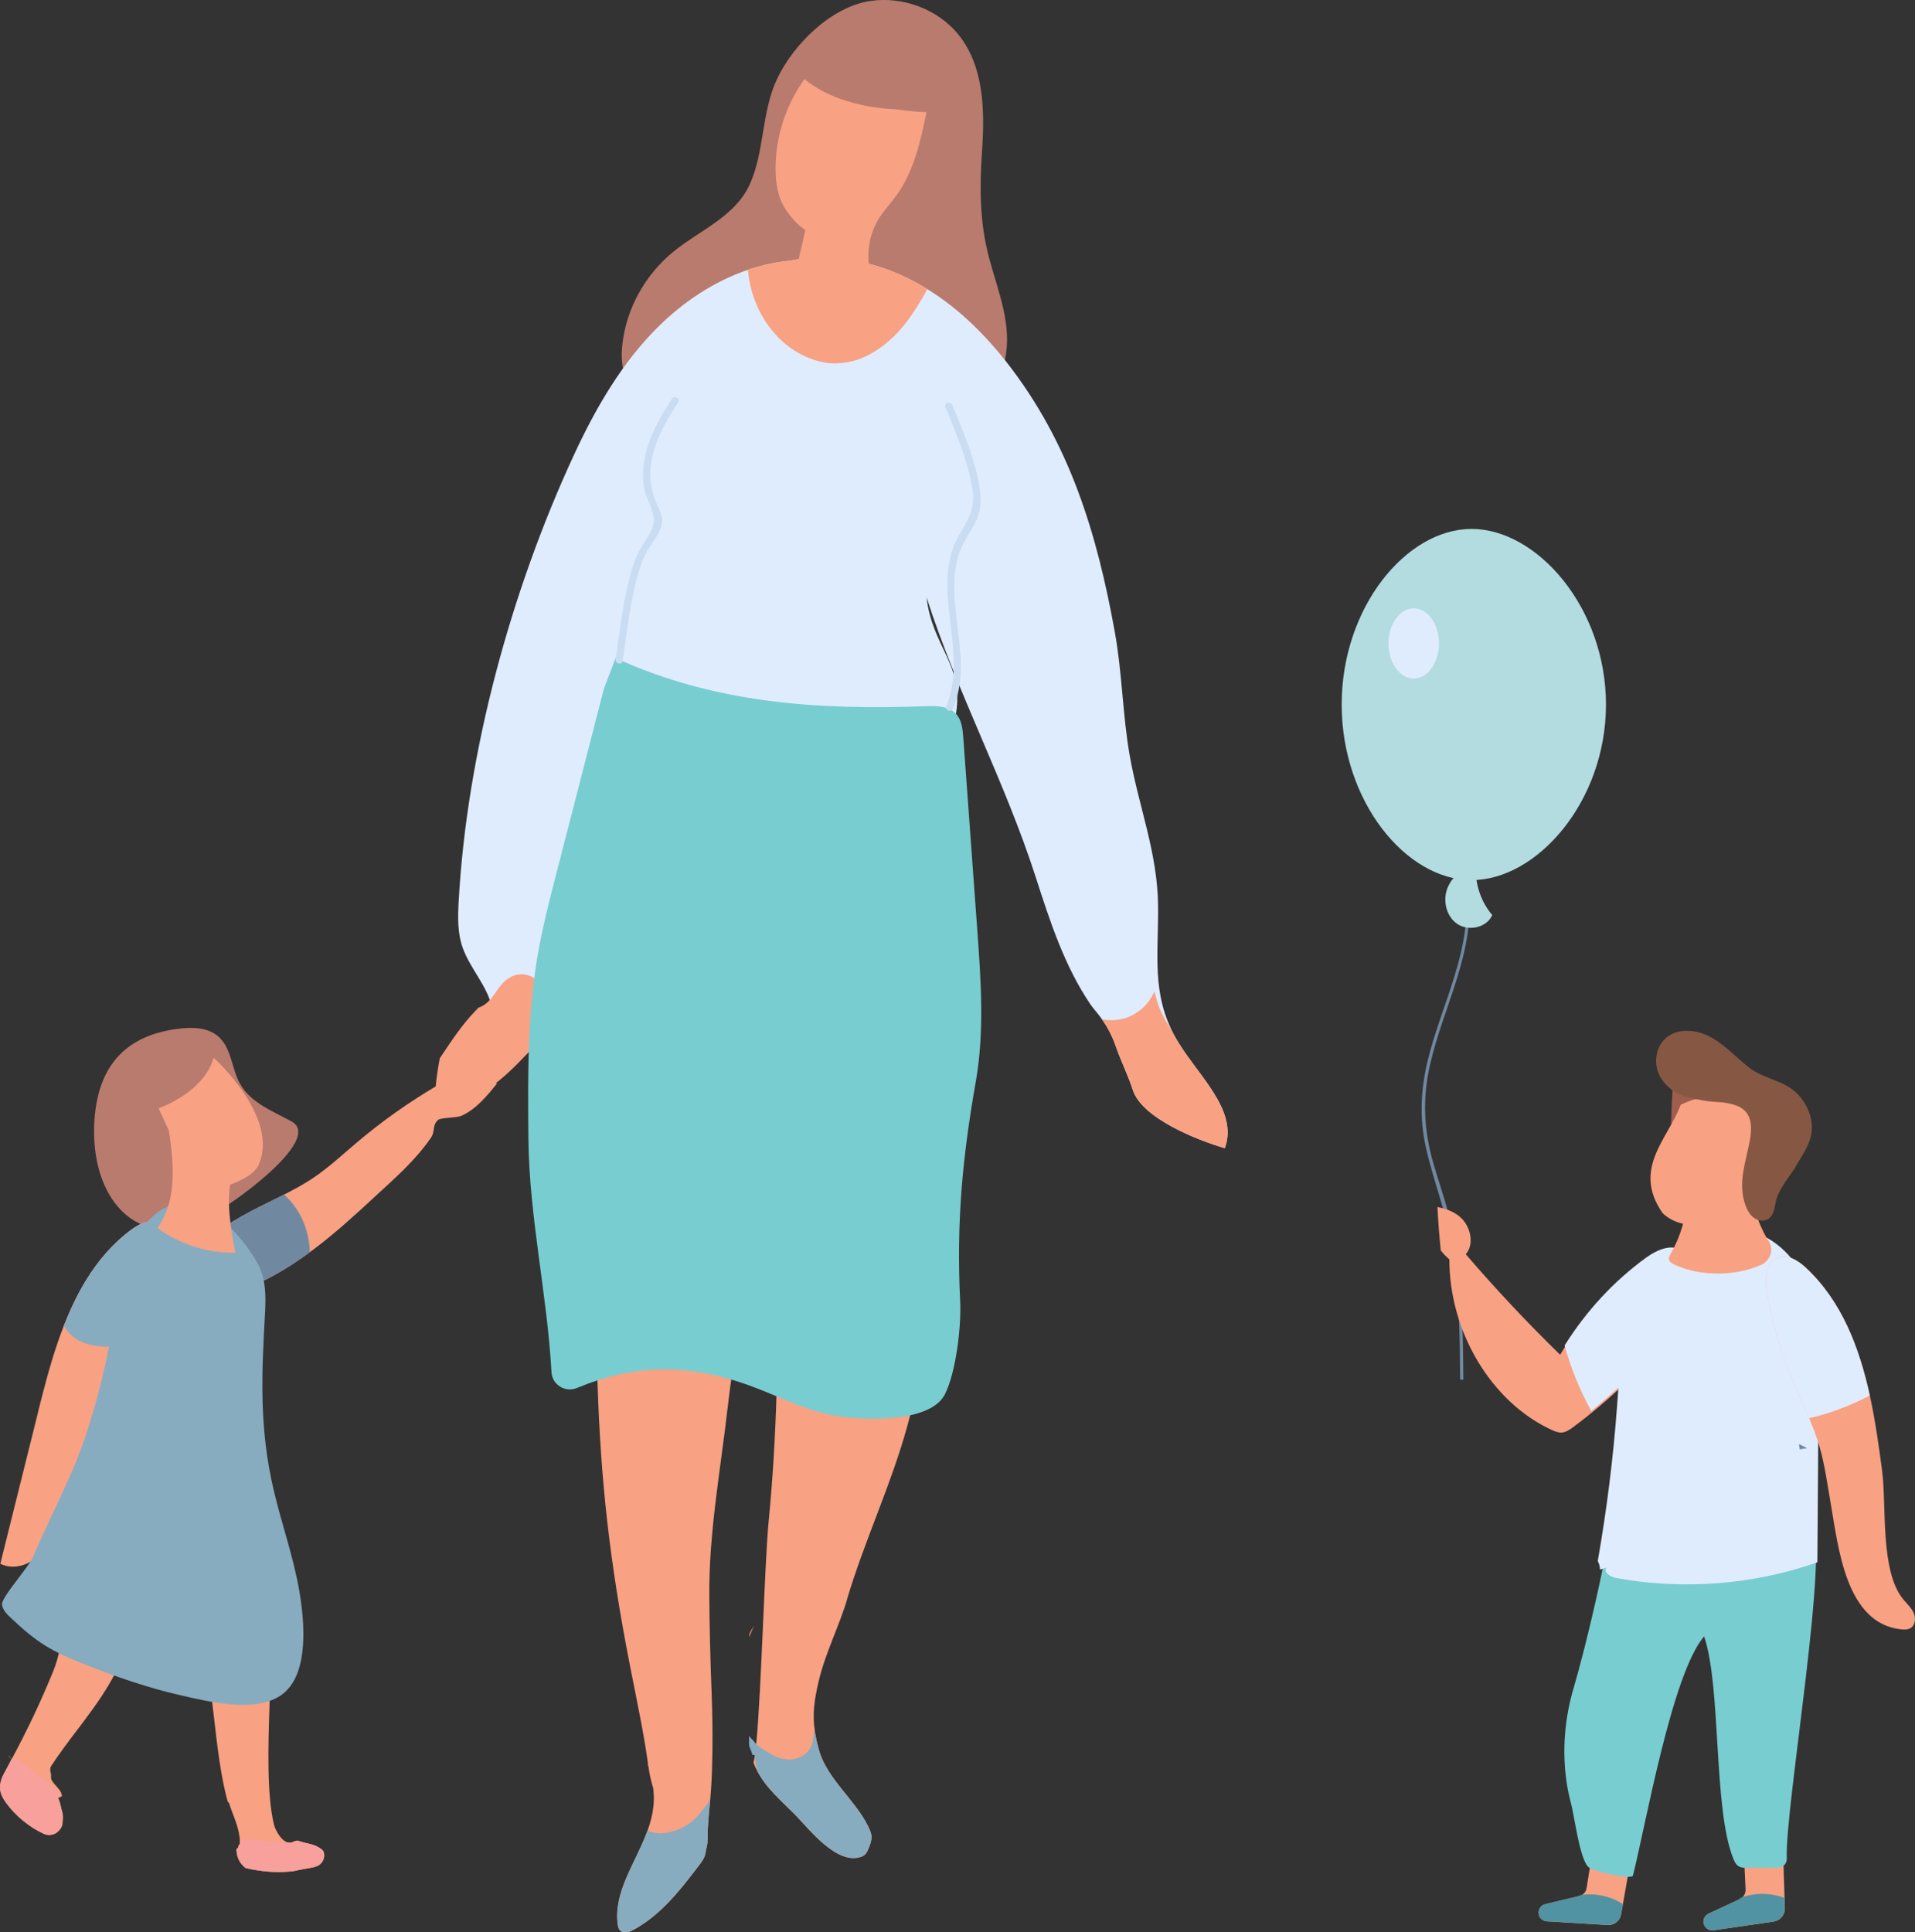
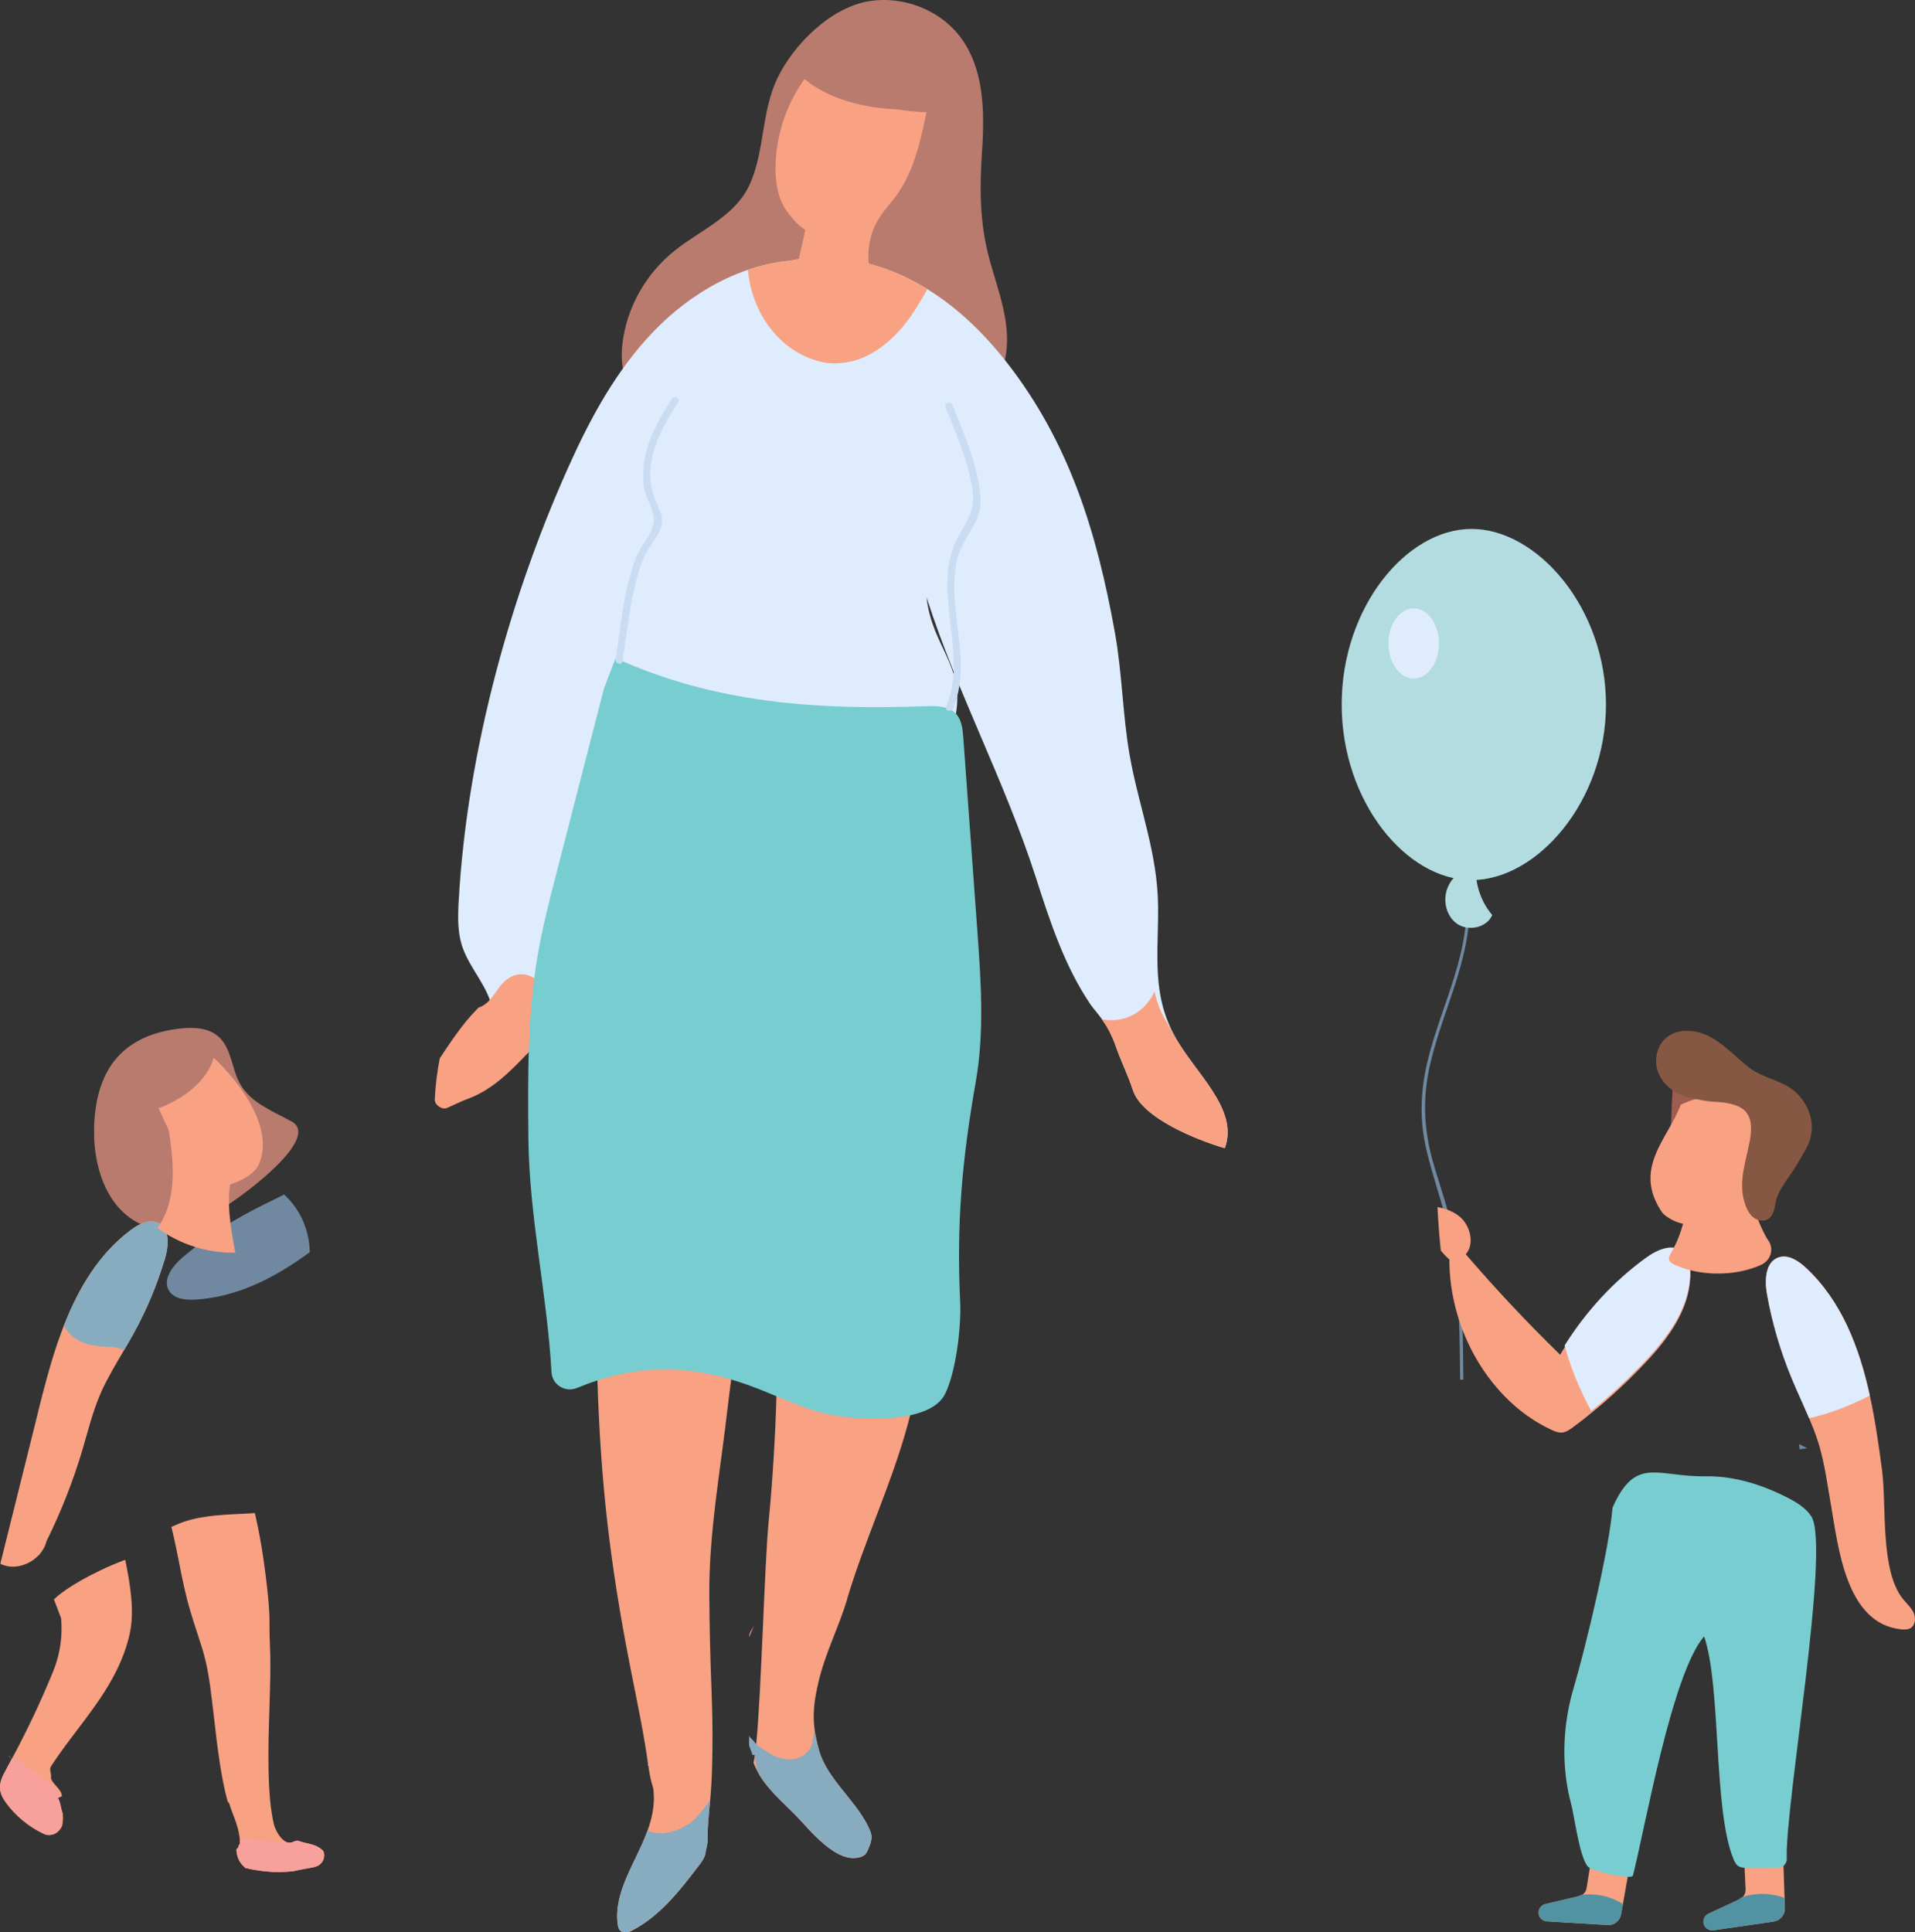
<svg xmlns="http://www.w3.org/2000/svg" width="223" height="225" viewBox="0 0 223 225" fill="none">
  <rect x="0" y="0" width="223" height="225" fill="#333333" stroke="none" />
  <g clip-path="url(#clip0_34_48)">
    <path d="M15.118 190.207C14.11 194.689 11.516 198.093 9.019 201.401C7.989 202.752 6.922 204.163 5.966 205.625C5.677 206.082 6.01 206.489 5.943 206.895C5.84 207.567 7.196 208.305 7.196 209.088V209.102C7.196 209.206 6.714 209.294 6.773 209.39C7.062 209.937 7.077 210.498 7.27 211.074C7.396 211.487 7.322 211.908 7.285 212.344C7.262 212.698 7.033 213.016 6.781 213.26C6.699 213.348 6.573 213.415 6.477 213.474C6.255 213.599 5.988 213.666 5.728 213.666C5.528 213.666 5.306 213.621 5.113 213.533C3.372 212.72 1.845 211.465 0.711 209.922C0.422 209.523 0.104 209.029 0.022 208.438C-0.111 207.522 0.333 206.725 0.66 206.134C0.786 205.913 0.904 205.676 1.03 205.44C1.163 205.219 1.289 204.99 1.401 204.761C1.415 204.761 1.408 204.746 1.408 204.746C3.172 201.475 4.772 198.086 6.173 194.66C6.899 192.873 7.225 191.064 7.159 189.122C7.151 188.908 7.136 188.686 7.114 188.428C6.833 187.667 6.551 186.944 6.284 186.235C6.744 185.799 6.988 185.607 7.507 185.238C8.782 184.344 10.167 183.584 11.575 182.912C12.554 182.432 13.561 182.004 14.584 181.627C15.147 184.389 15.696 187.601 15.11 190.192L15.118 190.207Z" fill="#F9A183" />
    <path d="M37.757 215.969C37.772 216.464 37.535 216.922 37.12 217.188L37.053 217.232L36.971 217.269C36.846 217.313 36.734 217.358 36.623 217.394L36.534 217.417C36.275 217.476 35.941 217.542 35.6 217.594C35.245 217.66 34.882 217.719 34.704 217.764C34.548 217.801 34.4 217.83 34.244 217.867L34.163 217.882C34.096 217.897 34.037 217.904 33.97 217.904C33.096 217.985 32.177 218.007 31.451 217.948C30.517 217.882 29.62 217.749 28.79 217.557L28.598 217.513L28.442 217.38C27.871 216.885 27.553 216.184 27.53 215.334L27.738 215.113C27.738 214.921 27.938 214.744 27.938 214.618V214.603C27.938 212.868 27.13 211.45 26.671 209.937C26.656 209.9 26.537 209.856 26.53 209.811C25.759 207.183 25.278 203.232 24.892 199.747C24.744 198.44 24.581 197.2 24.448 196.173C24.077 193.493 23.618 192.12 22.988 190.207C22.743 189.447 22.454 188.598 22.15 187.549C21.602 185.718 21.224 183.842 20.868 182.019C20.631 180.844 20.394 179.619 20.112 178.445L19.957 177.795L20.564 177.529C22.877 176.51 25.567 176.392 28.168 176.267C28.449 176.244 28.731 176.23 29.005 176.222L29.68 176.185L29.828 176.842C30.413 179.493 30.858 182.439 31.206 185.821C31.384 187.579 31.384 188.413 31.384 189.388C31.384 190.037 31.399 190.761 31.443 191.891C31.532 193.877 31.458 196.284 31.377 198.817C31.228 203.328 31.065 209.043 31.903 212.455C32.073 213.127 32.822 214.566 33.763 214.566H33.778C34.104 214.566 34.437 214.234 34.778 214.36C35.571 214.662 36.394 214.677 37.09 215.098C37.49 215.357 37.75 215.489 37.75 215.984L37.757 215.969Z" fill="#F9A183" />
    <path d="M98.657 186.154C100.651 179.449 103.837 172.722 105.668 165.996C111.204 145.638 113.323 122.099 111.767 101.21C111.619 99.246 111.441 97.186 110.351 95.547C108.951 93.413 106.357 92.438 103.919 91.707C96.531 89.47 88.875 88.177 81.161 87.853C78.249 87.72 75.092 87.816 72.772 89.588C71.564 90.518 71.29 92.069 71.216 93.568C71.216 93.568 71.675 93.568 71.675 93.582V93.597C71.675 93.664 71.194 93.73 71.194 93.797C71.194 93.907 70.964 94.011 70.986 94.107C71.001 94.218 70.882 94.35 70.882 94.483C70.882 94.52 70.831 94.542 70.845 94.564C70.89 94.978 70.905 95.399 70.868 95.524C70.149 100.125 69.119 114.641 68.83 119.286C67.955 132.746 69.163 145.454 69.519 158.981C69.83 170.647 70.705 179.752 72.913 191.625C73.61 195.376 74.425 199.068 75.062 202.797C75.21 203.668 75.344 204.532 75.462 205.403C75.447 205.418 75.44 205.425 75.418 205.44C75.455 205.521 75.477 205.61 75.507 205.684C75.633 206.577 75.811 207.404 76.055 208.187C76.055 208.224 76.07 208.246 76.077 208.275C76.092 208.423 76.1 208.556 76.114 208.704C76.159 209.287 76.151 209.863 76.077 210.439C75.974 211.369 75.729 212.27 75.403 213.164C74.076 216.848 71.409 220.259 71.935 224.099C71.994 224.498 72.105 224.956 72.743 225.015C72.987 225.037 73.239 224.978 73.461 224.867C76.766 223.213 79.116 220.208 81.346 217.284C81.635 216.907 81.932 216.516 82.087 216.065C82.154 215.829 82.198 215.593 82.213 215.364C82.384 214.891 82.406 214.345 82.406 213.843C82.391 212.979 82.517 211.451 82.695 209.641C83.154 204.835 82.91 198.093 82.865 197.037C82.717 193.294 82.621 189.543 82.599 185.799C82.539 178.467 83.91 171.142 84.74 163.854C85.807 154.551 87.979 145.41 89.328 136.15C89.387 135.781 89.92 135.803 89.942 136.172C90.469 144.885 90.684 153.62 90.424 162.363C90.276 167.31 89.987 172.265 89.505 177.197C89.031 182.159 88.668 196.594 88.09 202.767C88.023 203.38 87.964 203.919 87.912 204.355C87.897 204.369 87.912 204.369 87.912 204.369C87.853 204.739 87.801 205.027 87.742 205.241C87.868 205.588 88.023 205.92 88.194 206.238C89.246 208.246 91.017 209.723 92.61 211.332C94.233 212.994 97.501 217.276 100.347 216.191C100.629 216.088 100.851 215.866 100.984 215.6C101.207 215.083 101.555 214.397 101.481 213.71C101.422 213.333 101.244 212.972 101.081 212.625C99.547 209.531 96.323 207.131 95.382 203.808C95.16 202.996 94.989 202.258 94.885 201.564C94.604 199.644 94.796 198.034 95.337 195.752C96.123 192.422 97.701 189.417 98.665 186.168L98.657 186.154ZM71.438 98.249C71.379 98.559 71.223 97.201 71.068 95.871C71.46 96.566 71.594 97.415 71.438 98.249Z" fill="#F9A183" />
    <path d="M87.245 190.599C87.171 190.082 87.756 189.55 87.919 189.033L87.245 190.599Z" fill="#F9A183" />
    <path d="M114.361 17.463C114.079 21.886 114.049 25.806 115.198 30.104C116.235 33.988 117.903 37.813 117.021 41.918C116.31 45.255 113.516 48.408 109.973 48.578C106.164 48.763 103.037 45.669 99.302 44.945C96.264 44.355 93.174 45.381 90.165 46.105C86.734 46.932 83.199 47.382 79.664 47.441C77.841 47.471 75.877 47.352 74.447 46.274C72.594 44.879 72.216 42.317 72.476 40.072C72.95 35.878 75.181 31.883 78.56 29.188C81.583 26.774 85.578 25.186 87.267 21.553C89.046 17.736 88.638 13.106 90.491 9.185C92.351 5.235 96.723 0.82 101.31 0.118C105.119 -0.465 109.203 1.078 111.582 3.995C114.583 7.687 114.672 12.789 114.368 17.463H114.361Z" fill="#B97B6E" />
    <path d="M136.815 120.696C134.088 115.69 134.903 111.193 134.858 105.544C134.806 99.275 132.613 93.989 131.553 87.971C130.723 83.245 130.686 78.387 129.819 73.602C127.744 62.091 124.565 51.576 117.243 42.206C115.62 40.131 113.805 38.174 111.804 36.461C109.64 34.608 107.246 33.043 104.638 31.905C100.681 30.185 96.175 29.528 91.966 30.362C89.468 30.599 87.045 31.293 84.763 32.349C81.813 33.707 79.093 35.649 76.774 37.923C72.446 42.169 69.363 47.508 66.822 53.001C59.515 68.788 54.386 87.528 53.416 104.88C53.312 106.733 53.26 108.638 53.89 110.388C54.809 112.913 56.81 114.833 57.343 117.506C57.869 117.912 58.425 118.281 59.018 118.584C59.174 118.665 59.255 118.71 59.3 118.739C59.344 118.754 59.418 118.769 59.544 118.813C59.589 118.828 60.122 118.939 60.115 118.961C60.307 118.961 60.508 118.961 60.7 118.961C60.715 118.961 60.73 118.961 60.745 118.961C60.76 118.961 60.774 118.946 60.804 118.939C61.004 118.88 62.264 118.466 61.767 118.673C63.413 117.994 64.969 117.181 66.584 116.487C67.874 107.988 69.171 100.9 70.468 90.356C70.482 93.671 68.704 96.233 71.431 98.249C74.729 100.686 82.665 101.195 86.741 101.624C94.226 102.421 101.859 102.923 109.114 100.937C110.151 100.649 111.233 100.309 111.974 99.527C112.804 98.641 111.122 84.279 111.322 83.083C112.271 77.39 108.543 75.3 107.898 69.563C111.53 80.838 116.999 90.917 120.63 102.192C122.275 107.316 123.972 112.522 127.003 116.982C127.292 117.403 127.781 117.92 128.315 118.673C128.863 119.441 129.463 120.46 129.952 121.877C130.545 123.59 131.368 125.185 131.916 126.913C132.976 130.206 139.394 132.746 142.625 133.692C144.299 129.121 139.149 124.964 136.815 120.689V120.696Z" fill="#DFECFE" />
    <path d="M10.953 131.476C11.079 125.008 13.843 120.696 20.653 119.803C22.358 119.581 24.299 119.581 25.574 120.829C26.989 122.217 26.989 124.536 27.99 126.263C29.242 128.442 31.791 129.394 33.963 130.59C38.209 132.931 23.662 142.84 21.276 143.158C14.058 144.125 10.834 137.826 10.96 131.469L10.953 131.476Z" fill="#B97B6E" />
    <path d="M95.827 27.35C96.13 28.915 96.175 29.757 95.619 31.256C95.1 32.659 93.981 33.906 92.529 34.386C92.581 34.416 92.714 34.475 92.803 34.512C92.959 34.571 93.122 34.63 93.285 34.682C93.774 34.837 94.27 34.962 94.774 35.066C94.811 35.073 95.063 35.117 95.212 35.139C95.374 35.154 95.686 35.191 95.671 35.191C96.16 35.236 96.657 35.258 97.153 35.258C99.391 35.28 100.458 35.132 102.496 34.586C100.747 31.839 100.621 28.132 102.385 25.378C102.97 24.462 103.726 23.665 104.371 22.786C106.431 19.951 107.187 16.451 107.891 13.062C106.72 13.025 105.557 12.914 104.401 12.73C100.532 12.575 96.419 11.489 93.685 9.208C93.648 9.252 93.611 9.304 93.574 9.348C91.462 12.368 90.313 15.993 90.313 19.634C90.313 21.288 90.572 22.993 91.491 24.389C92.41 25.784 94.122 27.593 95.819 27.35H95.827Z" fill="#F9A183" />
    <path d="M96.093 42.228C97.109 42.413 98.583 42.294 99.836 41.888C101.355 41.401 102.881 40.345 104.089 39.171C105.712 37.591 106.891 35.642 107.995 33.663C106.92 32.998 105.801 32.4 104.638 31.898C100.681 30.177 96.175 29.52 91.966 30.355C90.298 30.51 88.668 30.879 87.089 31.411C87.534 36.542 90.958 41.29 96.093 42.228Z" fill="#F9A183" />
    <path d="M61.767 122.313C61.604 122.475 61.449 122.638 61.286 122.808C59.329 124.838 57.314 126.898 54.468 127.954C53.66 128.257 52.867 128.648 52.082 129.003C51.489 129.276 50.607 128.67 50.629 128.021C50.696 126.396 50.911 124.801 51.207 123.236C52.482 121.316 53.816 119.3 55.305 117.765C55.446 117.617 55.587 117.477 55.713 117.329C56.839 116.982 57.447 115.926 58.084 115.033C58.811 114.021 60.026 113.076 61.567 113.585C62.916 114.028 63.857 115.461 63.968 116.65C64.079 117.846 63.561 118.857 63.057 119.825C62.627 120.652 62.197 121.479 61.76 122.306L61.767 122.313Z" fill="#F9A183" />
    <path d="M142.625 133.699C139.394 132.754 132.976 130.214 131.916 126.921C131.36 125.193 130.545 123.605 129.952 121.885C129.463 120.467 128.863 119.448 128.315 118.68C129.256 118.872 130.249 118.82 131.16 118.51C132.62 118.016 133.828 116.856 134.428 115.446C134.532 115.882 134.666 116.339 134.829 116.856C135.273 118.23 136.133 119.426 136.822 120.696C139.156 124.971 144.307 129.128 142.632 133.699H142.625Z" fill="#F9A183" />
    <path d="M95.256 20.032C95.167 20.704 92.166 33.914 92.166 33.914L98.354 40.995V23.266L95.256 20.032Z" fill="#F9A183" />
    <path d="M70.327 80.188C68.474 87.387 66.621 94.579 64.769 101.778C63.961 104.902 63.161 108.033 62.612 111.215C61.404 118.244 61.464 125.421 61.53 132.554C61.612 141.629 63.716 150.696 64.22 159.771C64.302 161.248 65.814 162.178 67.185 161.617C73.773 158.885 79.916 158.723 87.067 161.255C90.528 162.481 93.818 164.312 97.45 164.873C101.081 165.427 108.388 165.612 110.04 162.341C111.33 159.778 111.952 154.433 111.811 151.568C111.367 142.449 112.041 134.961 113.627 125.968C114.657 120.113 114.227 114.117 113.797 108.188L112.174 85.881C112.1 84.892 111.997 83.828 111.315 83.105C110.485 82.226 109.114 82.182 107.898 82.226C95.212 82.699 83.221 81.894 71.683 76.629L70.327 80.195V80.188Z" fill="#78CDD0" />
    <path d="M4.439 164.408C2.972 170.3 1.504 176.193 0.037 182.085C1.564 182.86 3.498 182.24 4.609 180.977L4.528 181.177C4.572 181.088 4.624 181 4.669 180.911C5.024 180.483 5.291 179.988 5.417 179.449C7.129 175.993 8.544 172.397 9.634 168.698C10.242 166.638 10.753 164.548 11.583 162.569C11.583 162.569 11.583 162.562 11.583 162.555C11.657 162.378 11.731 162.2 11.812 162.023C12.19 161.189 12.62 160.376 13.072 159.572C13.865 158.154 14.732 156.766 15.518 155.348C17.067 152.557 18.304 149.589 19.216 146.532C19.653 145.062 19.808 143.076 18.438 142.397C17.422 141.895 16.214 142.493 15.296 143.172C10.982 146.362 8.478 151.169 6.714 156.338C5.81 158.988 5.098 161.735 4.432 164.408H4.439Z" fill="#F9A183" />
    <path d="M18.445 142.404C17.43 141.902 16.222 142.5 15.303 143.18C11.546 145.963 9.16 149.973 7.44 154.374C8.567 156.353 10.493 156.803 12.931 156.832C13.524 156.832 14.028 156.988 14.443 157.224C14.806 156.604 15.169 155.983 15.518 155.356C17.067 152.565 18.304 149.596 19.216 146.539C19.653 145.07 19.808 143.084 18.438 142.404H18.445Z" fill="#87ACBF" />
-     <path d="M43.485 139.495C46.05 137.125 48.317 135.183 50.192 132.466C50.703 131.727 50.288 131.055 51.022 130.398C51.319 130.132 53.178 130.169 53.734 129.926C55.439 129.165 56.75 127.57 57.884 126.152C54.905 125.385 53.586 124.831 50.941 126.381C47.613 128.338 44.449 130.575 41.507 133.071C39.869 134.459 38.291 135.929 36.512 137.132C36.512 137.132 36.505 137.132 36.497 137.14C36.334 137.25 36.179 137.354 36.016 137.457C35.237 137.952 34.437 138.395 33.614 138.823C32.169 139.576 30.68 140.263 29.242 141.024C26.411 142.515 23.744 144.317 21.298 146.384C20.127 147.374 18.904 148.954 19.675 150.268C20.253 151.243 21.595 151.398 22.728 151.331C28.094 151.014 32.822 148.356 37.142 145.003C39.358 143.283 41.462 141.371 43.485 139.495Z" fill="#F9A183" />
    <path d="M33.088 139.089C31.806 139.739 30.502 140.352 29.235 141.024C26.404 142.515 23.736 144.317 21.291 146.384C20.12 147.374 18.897 148.954 19.668 150.268C20.238 151.243 21.587 151.398 22.721 151.331C27.649 151.036 32.044 148.769 36.075 145.801C36.023 143.246 34.993 140.854 33.088 139.089Z" fill="#7089A1" />
-     <path d="M35.104 193.05C35.563 190.473 35.23 187.475 34.874 185.371C34.207 181.384 32.822 177.551 31.895 173.616C30.169 166.321 30.458 160.133 30.865 152.83C30.969 150.947 30.962 148.976 30.095 147.3C28.583 144.383 24.292 139.274 20.446 140.197C14.873 141.54 14.013 150.084 13.146 154.58C11.961 160.709 10.553 166.572 7.966 172.279C6.595 175.307 5.136 178.29 3.816 181.339C3.283 182.58 0.133 185.984 0.237 186.84C0.311 187.46 0.793 187.94 1.245 188.369C4.32 191.293 6.032 192.304 10.012 193.855C13.613 195.287 17.311 196.55 21.098 197.414C24.336 198.152 29.576 199.444 32.614 197.466C34.044 196.535 34.785 194.896 35.111 193.05H35.104Z" fill="#87ACBF" />
    <path d="M21.38 137.391C22.951 138.041 24.648 138.24 26.36 138.24L26.271 138.107C26.271 138.107 29.405 137.25 30.124 135.626C32.577 130.059 24.877 123.162 24.877 123.162C23.736 127.26 18.467 129.047 18.467 129.047L20.268 132.946C20.92 134.356 21.291 135.862 21.38 137.391Z" fill="#F9A183" />
    <path d="M78.975 46.85C79.271 46.4 78.545 45.979 78.249 46.429C76.878 48.549 75.566 50.801 75.084 53.304C74.869 54.434 74.817 55.6 74.988 56.745C75.188 58.044 76.307 59.595 76.129 60.813C75.936 62.172 74.758 63.353 74.202 64.616C73.721 65.716 73.38 66.861 73.113 68.027C72.454 70.892 72.127 73.846 71.69 76.755C71.609 77.279 72.416 77.508 72.498 76.976C72.913 74.222 73.239 71.431 73.825 68.706C74.121 67.311 74.506 65.908 75.121 64.616C75.64 63.523 76.559 62.578 76.959 61.448C77.241 60.666 77.085 59.986 76.744 59.255C76.062 57.808 75.64 56.442 75.729 54.818C75.892 51.879 77.404 49.265 78.967 46.85H78.975Z" fill="#C9DCF2" />
    <path d="M113.434 61.123C114.116 59.927 114.286 58.687 114.131 57.328C113.723 53.821 112.211 50.417 110.907 47.175C110.707 46.68 109.899 46.895 110.099 47.397C111.352 50.505 112.738 53.71 113.249 57.04C113.59 59.226 112.723 60.51 111.685 62.305C111.041 63.42 110.648 64.645 110.47 65.923C109.692 71.357 112.382 76.991 110.181 82.256C109.973 82.75 110.789 82.972 110.989 82.477C113.316 76.917 110.218 71.055 111.411 65.376C111.759 63.737 112.626 62.548 113.434 61.123Z" fill="#C9DCF2" />
    <path d="M19.497 130.657C20.201 134.843 20.802 139.525 18.341 142.988C20.935 144.9 24.173 145.934 27.404 145.86C26.849 142.892 26.293 139.827 26.989 136.889C27.323 135.493 27.893 133.891 27.026 132.754C26.7 132.318 26.211 132.037 25.722 131.794C24.744 131.299 23.721 130.9 22.669 130.598C22.121 130.443 21.535 130.31 20.979 130.45C20.424 130.583 19.912 131.063 19.92 131.631C19.92 131.749 19.964 131.89 20.075 131.919C20.186 131.949 20.29 131.749 20.179 131.72L19.497 130.664V130.657Z" fill="#F9A183" />
    <path d="M82.695 209.627C82.517 211.436 82.391 212.964 82.406 213.828C82.406 214.33 82.384 214.877 82.213 215.349C82.198 215.585 82.154 215.822 82.087 216.051C81.932 216.501 81.635 216.885 81.346 217.269C79.116 220.193 76.774 223.198 73.461 224.852C73.239 224.963 72.987 225.022 72.743 225C72.105 224.941 71.994 224.483 71.935 224.084C71.409 220.245 74.076 216.833 75.403 213.149C77.196 214.02 79.797 212.979 81.065 211.65C81.672 211.015 82.154 210.306 82.688 209.627H82.695Z" fill="#87ACBF" />
    <path d="M101.473 213.688C101.555 214.367 101.207 215.061 100.977 215.578C100.844 215.844 100.621 216.073 100.34 216.169C97.494 217.254 94.226 212.972 92.603 211.31C91.01 209.701 89.239 208.224 88.186 206.215C88.053 205.603 87.949 204.975 87.905 204.347C87.905 204.347 87.593 204.347 87.601 204.333C87.556 203.919 87.23 203.506 87.23 203.085V202.036C87.23 202.28 87.623 202.531 87.779 202.752C88.127 203.277 88.95 203.735 89.535 204.104C90.402 204.65 91.395 204.99 92.403 204.842C93.411 204.687 94.344 203.971 94.582 202.974C94.693 202.524 94.737 201.977 94.856 201.542C94.96 202.236 95.137 202.974 95.36 203.786C96.301 207.102 99.525 209.509 101.058 212.602C101.229 212.95 101.414 213.304 101.466 213.688H101.473Z" fill="#87ACBF" />
    <path d="M27.812 213.57C27.812 213.57 27.812 213.584 27.797 213.592C27.708 213.606 27.627 213.606 27.538 213.614L27.805 213.57H27.812Z" fill="#F7A09C" />
    <path d="M37.757 215.97C37.772 216.464 37.535 216.922 37.12 217.188L37.053 217.232L36.971 217.269C36.846 217.313 36.734 217.358 36.623 217.395L36.534 217.417C36.275 217.476 35.941 217.542 35.6 217.594C35.245 217.661 34.882 217.72 34.704 217.764C34.548 217.801 34.4 217.83 34.244 217.867L34.163 217.882C34.096 217.897 34.037 217.904 33.97 217.904C33.096 217.985 32.177 218.008 31.451 217.948C30.517 217.882 29.62 217.749 28.79 217.557L28.598 217.513L28.442 217.38C27.871 216.885 27.553 216.184 27.53 215.335L27.738 215.113C27.738 214.921 27.938 214.744 27.938 214.618V214.604C27.938 214.271 27.908 214.53 28.005 214.197C29.991 214.065 31.762 214.559 33.763 214.559H33.778C34.104 214.559 34.437 214.227 34.778 214.353C35.571 214.655 36.394 214.67 37.09 215.091C37.49 215.349 37.75 215.482 37.75 215.977L37.757 215.97Z" fill="#F7A09C" />
-     <path d="M1.401 204.761C1.289 204.997 1.163 205.219 1.03 205.44C1.141 205.219 1.267 204.982 1.386 204.746L1.401 204.761Z" fill="#F7A09C" />
    <path d="M1.304 204.82L0.926 204.369C1.082 204.48 1.208 204.635 1.304 204.82Z" fill="#F7A09C" />
    <path d="M7.144 212.351C7.122 212.706 6.951 213.031 6.707 213.267C6.625 213.356 6.536 213.422 6.44 213.481C6.217 213.607 5.966 213.673 5.714 213.673C5.513 213.673 5.299 213.629 5.106 213.54C3.364 212.728 1.845 211.473 0.711 209.929C0.422 209.531 0.104 209.036 0.03 208.445C-0.104 207.53 0.341 206.732 0.667 206.142C0.793 205.92 0.911 205.684 1.037 205.447C1.149 205.226 1.275 204.99 1.393 204.753L2.008 204.768C3.653 206.097 5.714 207.463 7.196 209.095V209.11C7.196 209.213 6.714 209.302 6.773 209.398C7.062 209.944 7.077 210.505 7.27 211.081C7.314 211.207 7.188 211.318 7.218 211.428C7.285 211.731 7.166 212.041 7.144 212.359V212.351Z" fill="#F7A09C" />
    <path d="M168.688 141.386C168.161 139.348 167.465 137.384 166.887 135.368C165.798 131.55 165.634 127.888 166.524 123.989C167.309 120.549 168.606 117.329 169.644 113.999C170.726 110.514 171.489 106.881 170.985 103.145C170.948 102.857 170.585 102.982 170.622 103.263C171.593 110.462 167.828 116.908 166.242 123.546C165.442 126.884 165.279 130.229 166.042 133.596C166.954 137.672 168.502 141.371 169.162 145.55C169.947 150.534 169.992 155.481 170.029 160.65H170.407C170.37 156.22 170.325 152.018 169.836 147.721C169.592 145.565 169.229 143.468 168.688 141.386Z" fill="#7089A1" />
    <path d="M196.055 146.067C194.884 144.893 193.009 145.713 191.683 146.665C187.963 149.36 184.724 152.853 182.197 156.892C182.019 157.172 181.849 157.46 181.678 157.748C177.862 154.027 174.186 150.121 170.689 146.045C171.748 144.856 171.215 142.707 170.014 141.696C169.258 141.053 168.339 140.736 167.391 140.551C167.472 142.242 167.606 143.933 167.776 145.609C168.087 145.986 168.413 146.34 168.777 146.65C168.769 155.024 173.623 163.242 180.685 166.498C181.056 166.668 181.449 166.83 181.856 166.808C182.353 166.779 182.797 166.468 183.212 166.158C183.924 165.634 184.628 165.088 185.31 164.527C187.57 162.695 189.719 160.687 191.735 158.531C194.232 155.858 196.64 152.631 196.826 148.806C196.87 147.824 196.722 146.739 196.062 146.074L196.055 146.067Z" fill="#F9A183" />
    <path d="M196.818 148.577C196.633 152.402 194.225 155.629 191.727 158.302C189.719 160.458 187.57 162.459 185.302 164.298C183.976 161.891 182.923 159.321 182.197 156.67C184.717 152.639 187.963 149.146 191.683 146.444C193.009 145.484 194.884 144.664 196.055 145.838C196.715 146.503 196.863 147.588 196.818 148.57V148.577Z" fill="#DFECFE" />
    <path d="M187.199 224.151L180.13 223.723C179.9 223.708 179.692 223.619 179.522 223.479C179.3 223.294 179.166 223.014 179.166 222.704C179.166 222.231 179.492 221.818 179.952 221.714L183.85 220.791C183.946 220.769 184.035 220.74 184.117 220.695C184.117 220.695 184.117 220.695 184.131 220.695C184.168 220.68 184.205 220.658 184.243 220.636C184.272 220.614 184.309 220.592 184.339 220.57C184.465 220.466 184.569 220.341 184.643 220.193C184.702 220.082 184.739 219.964 184.761 219.831L184.798 219.58L185.332 216.258L189.845 216.87L189.074 221.227L188.985 221.729L188.77 222.918C188.637 223.671 187.963 224.203 187.192 224.158L187.199 224.151Z" fill="#F9A183" />
    <path d="M187.199 224.151L180.13 223.723C179.9 223.708 179.692 223.619 179.522 223.479C179.3 223.294 179.166 223.014 179.166 222.704C179.166 222.231 179.492 221.818 179.952 221.714L183.85 220.791C183.946 220.769 184.035 220.74 184.117 220.695L183.702 220.71C183.768 220.695 183.828 220.688 183.894 220.68C184.005 220.658 184.124 220.644 184.243 220.629C185.739 220.452 187.288 220.754 188.607 221.478C188.741 221.552 188.867 221.626 188.993 221.722L188.778 222.91C188.644 223.664 187.97 224.195 187.199 224.151Z" fill="#5193A2" />
    <path d="M206.548 223.752L199.538 224.764C199.308 224.801 199.086 224.749 198.893 224.646C198.641 224.505 198.449 224.262 198.382 223.959C198.286 223.494 198.523 223.029 198.953 222.829L202.584 221.138C202.673 221.094 202.754 221.05 202.821 220.991C202.821 220.991 202.821 220.991 202.828 220.983C202.858 220.961 202.895 220.932 202.925 220.902C202.954 220.872 202.977 220.843 203.006 220.813C203.11 220.688 203.184 220.54 203.228 220.378C203.266 220.26 203.273 220.134 203.273 220.001L203.258 219.75L203.102 216.39L207.653 216.073L207.793 220.489L207.808 220.998L207.845 222.209C207.868 222.969 207.312 223.627 206.556 223.737L206.548 223.752Z" fill="#F9A183" />
    <path d="M206.548 223.752L199.538 224.764C199.308 224.801 199.086 224.749 198.893 224.646C198.641 224.505 198.449 224.262 198.382 223.959C198.286 223.494 198.523 223.029 198.953 222.829L202.584 221.138C202.673 221.094 202.754 221.05 202.821 220.991L202.413 221.087C202.473 221.064 202.532 221.035 202.591 221.013C202.695 220.968 202.806 220.932 202.917 220.895C204.347 220.422 205.926 220.4 207.371 220.843C207.512 220.887 207.66 220.939 207.793 221.005L207.83 222.216C207.853 222.977 207.297 223.634 206.541 223.745L206.548 223.752Z" fill="#5193A2" />
    <path d="M210.936 176.577C210.283 175.573 209.172 174.901 208.06 174.34C205.177 172.878 201.954 171.851 198.664 171.903C192.928 171.992 190.497 169.466 187.777 175.551C187.414 180.291 184.613 191.95 183.272 196.462C182.197 200.072 181.879 203.875 182.442 207.597C182.568 208.431 182.731 209.206 182.923 209.908C183.338 211.414 183.931 216.391 184.947 217.38C185.517 217.934 190.023 218.923 190.156 218.384C191.609 212.677 194.691 194.896 198.441 190.54C200.457 196.388 199.486 210.661 201.85 216.435C201.969 216.723 202.095 217.018 202.332 217.218C202.673 217.498 203.147 217.506 203.584 217.498L207.052 217.476C207.63 217.476 208.09 216.996 208.068 216.42C207.83 210.38 213.203 180.077 210.928 176.577H210.936Z" fill="#78CDD0" />
    <path d="M195.936 131.491L194.973 131.417C195.284 131.432 195.61 131.462 195.936 131.491Z" fill="#9E5D4E" />
-     <path d="M210.758 150.394C209.698 147.3 207.364 144.406 204.051 143.409C199.108 141.925 193.706 145.211 191.29 149.501C188.874 153.798 188.667 158.834 188.311 163.67C187.866 169.732 187.11 175.772 186.058 181.768C186.221 182.071 186.31 182.41 186.317 182.757L187.11 182.528C186.621 182.979 187.481 183.614 188.148 183.732C195.951 185.172 204.184 184.537 211.632 181.916C211.684 174.628 211.736 167.34 211.788 160.052C211.81 156.803 211.825 153.488 210.765 150.394H210.758Z" fill="#DFECFE" />
    <path d="M219.169 171.246C219.702 175.307 218.924 182.853 221.585 186.169C222.007 186.7 222.541 187.158 222.83 187.771C223.119 188.384 223.052 189.248 222.466 189.587C222.163 189.757 221.792 189.757 221.444 189.728C214.922 189.093 214.07 180.114 213.196 175.137C212.803 172.9 212.514 170.64 211.884 168.462C211.884 168.462 211.884 168.455 211.884 168.447C211.825 168.248 211.766 168.056 211.706 167.864C211.41 166.941 211.054 166.033 210.676 165.132C210.009 163.544 209.261 161.987 208.609 160.392C207.319 157.268 206.363 154.005 205.77 150.674C205.489 149.08 205.563 146.968 207.082 146.421C208.216 146.015 209.409 146.791 210.291 147.61C214.448 151.487 216.501 156.84 217.738 162.481C218.368 165.376 218.791 168.351 219.169 171.246Z" fill="#F9A183" />
    <path d="M194.595 135.205C194.514 131.417 194.654 127.629 195.003 123.864C195.025 123.627 195.055 123.376 195.225 123.214C195.381 123.066 195.603 123.029 195.818 123C196.744 122.889 197.685 122.852 198.619 122.896C199.731 122.948 201.065 123.28 201.383 124.344C201.68 125.326 206.637 130 205.963 130.768C204.614 132.296 197.663 130.192 196.552 131.897C195.84 132.983 195.166 134.142 194.995 135.427L194.595 135.205Z" fill="#9E5D4E" />
    <path d="M195.707 128.641C196.263 128.375 196.841 128.154 197.441 127.969C197.515 128.014 197.604 128.028 197.7 127.999C198.493 128.22 199.331 128.309 200.116 128.316C201.435 128.316 203.014 128.087 204.088 127.231C205.074 128.7 204.748 130.901 204.503 132.569C204.207 134.637 203.881 136.793 205.089 138.432C197.656 145.764 193.602 141.245 193.602 141.245C189.993 136.062 194.314 132.525 195.707 128.649V128.641Z" fill="#F9A183" />
    <path d="M194.551 145.971C196.055 143.372 196.7 140.352 196.381 137.413C196.285 136.542 196.314 135.663 196.463 134.799C196.581 134.098 196.618 133.345 197.189 132.82C197.478 132.555 197.871 132.392 198.249 132.244C199.197 131.861 200.153 131.484 201.102 131.1C201.924 130.768 202.769 130.435 203.673 130.421C203.858 130.421 204.051 130.435 204.192 130.539C204.385 130.686 204.414 130.938 204.422 131.166C204.451 132.156 204.436 133.153 204.362 134.135C204.222 136.077 203.881 138.033 204.184 139.968C204.399 141.341 204.926 142.648 205.585 143.896C205.696 144.103 205.8 144.28 205.904 144.42C206.623 145.417 206.215 146.768 205.052 147.293C201.991 148.659 197.96 148.6 195.062 147.293C194.751 147.152 194.41 146.953 194.351 146.643C194.306 146.407 194.44 146.178 194.558 145.964L194.551 145.971Z" fill="#F9A183" />
    <path d="M208.979 127.068C207.475 125.761 205.37 125.599 203.718 124.336C202.228 123.192 200.961 121.752 199.331 120.829C197.7 119.906 195.477 119.625 194.039 120.829C192.95 121.745 192.594 123.362 193.039 124.705C193.484 126.049 194.647 127.098 195.981 127.578C199.857 128.973 204.888 127.083 203.74 132.946C203.266 135.375 202.428 137.627 203.147 139.997C203.34 140.618 203.599 141.245 204.088 141.681C204.577 142.117 205.341 142.294 205.896 141.947C206.497 141.57 206.63 140.78 206.756 140.086C207.06 138.425 208.379 137.11 209.216 135.648C209.824 134.578 210.572 133.559 210.861 132.363C211.328 130.45 210.469 128.36 208.979 127.061V127.068Z" fill="#865843" />
    <path d="M209.483 168.145L210.446 168.624C210.157 168.669 209.861 168.72 209.572 168.765C209.572 168.765 209.572 168.757 209.572 168.75C209.542 168.543 209.52 168.344 209.49 168.145H209.483Z" fill="#7089A1" />
    <path d="M217.738 162.489C215.515 163.67 213.129 164.571 210.669 165.139C210.002 163.552 209.253 161.994 208.601 160.399C207.312 157.276 206.356 154.012 205.763 150.682C205.481 149.087 205.555 146.975 207.075 146.429C208.208 146.023 209.402 146.798 210.283 147.618C214.441 151.494 216.493 156.847 217.731 162.489H217.738Z" fill="#DFECFE" />
    <path d="M156.238 82.034C156.238 93.324 163.737 102.48 171.363 102.48C178.988 102.48 187.014 93.324 187.014 82.034C187.014 70.745 178.981 61.589 171.363 61.589C163.745 61.589 156.238 70.745 156.238 82.034Z" fill="#B3DCE0" />
    <path d="M164.627 79.007C166.251 79.007 167.569 77.179 167.569 74.924C167.569 72.669 166.251 70.841 164.627 70.841C163.002 70.841 161.685 72.669 161.685 74.924C161.685 77.179 163.002 79.007 164.627 79.007Z" fill="#DFECFE" />
    <path d="M172.111 99.253C171.444 101.757 172.082 104.577 173.771 106.549C173.141 108.011 171.037 108.476 169.71 107.59C168.391 106.704 167.969 104.799 168.584 103.337C169.199 101.867 170.674 100.87 172.237 100.568L172.104 99.261L172.111 99.253Z" fill="#B3DCE0" />
  </g>
  <defs>
    <clipPath id="clip0_34_48">
      <rect width="223" height="225" fill="white" />
    </clipPath>
  </defs>
</svg>